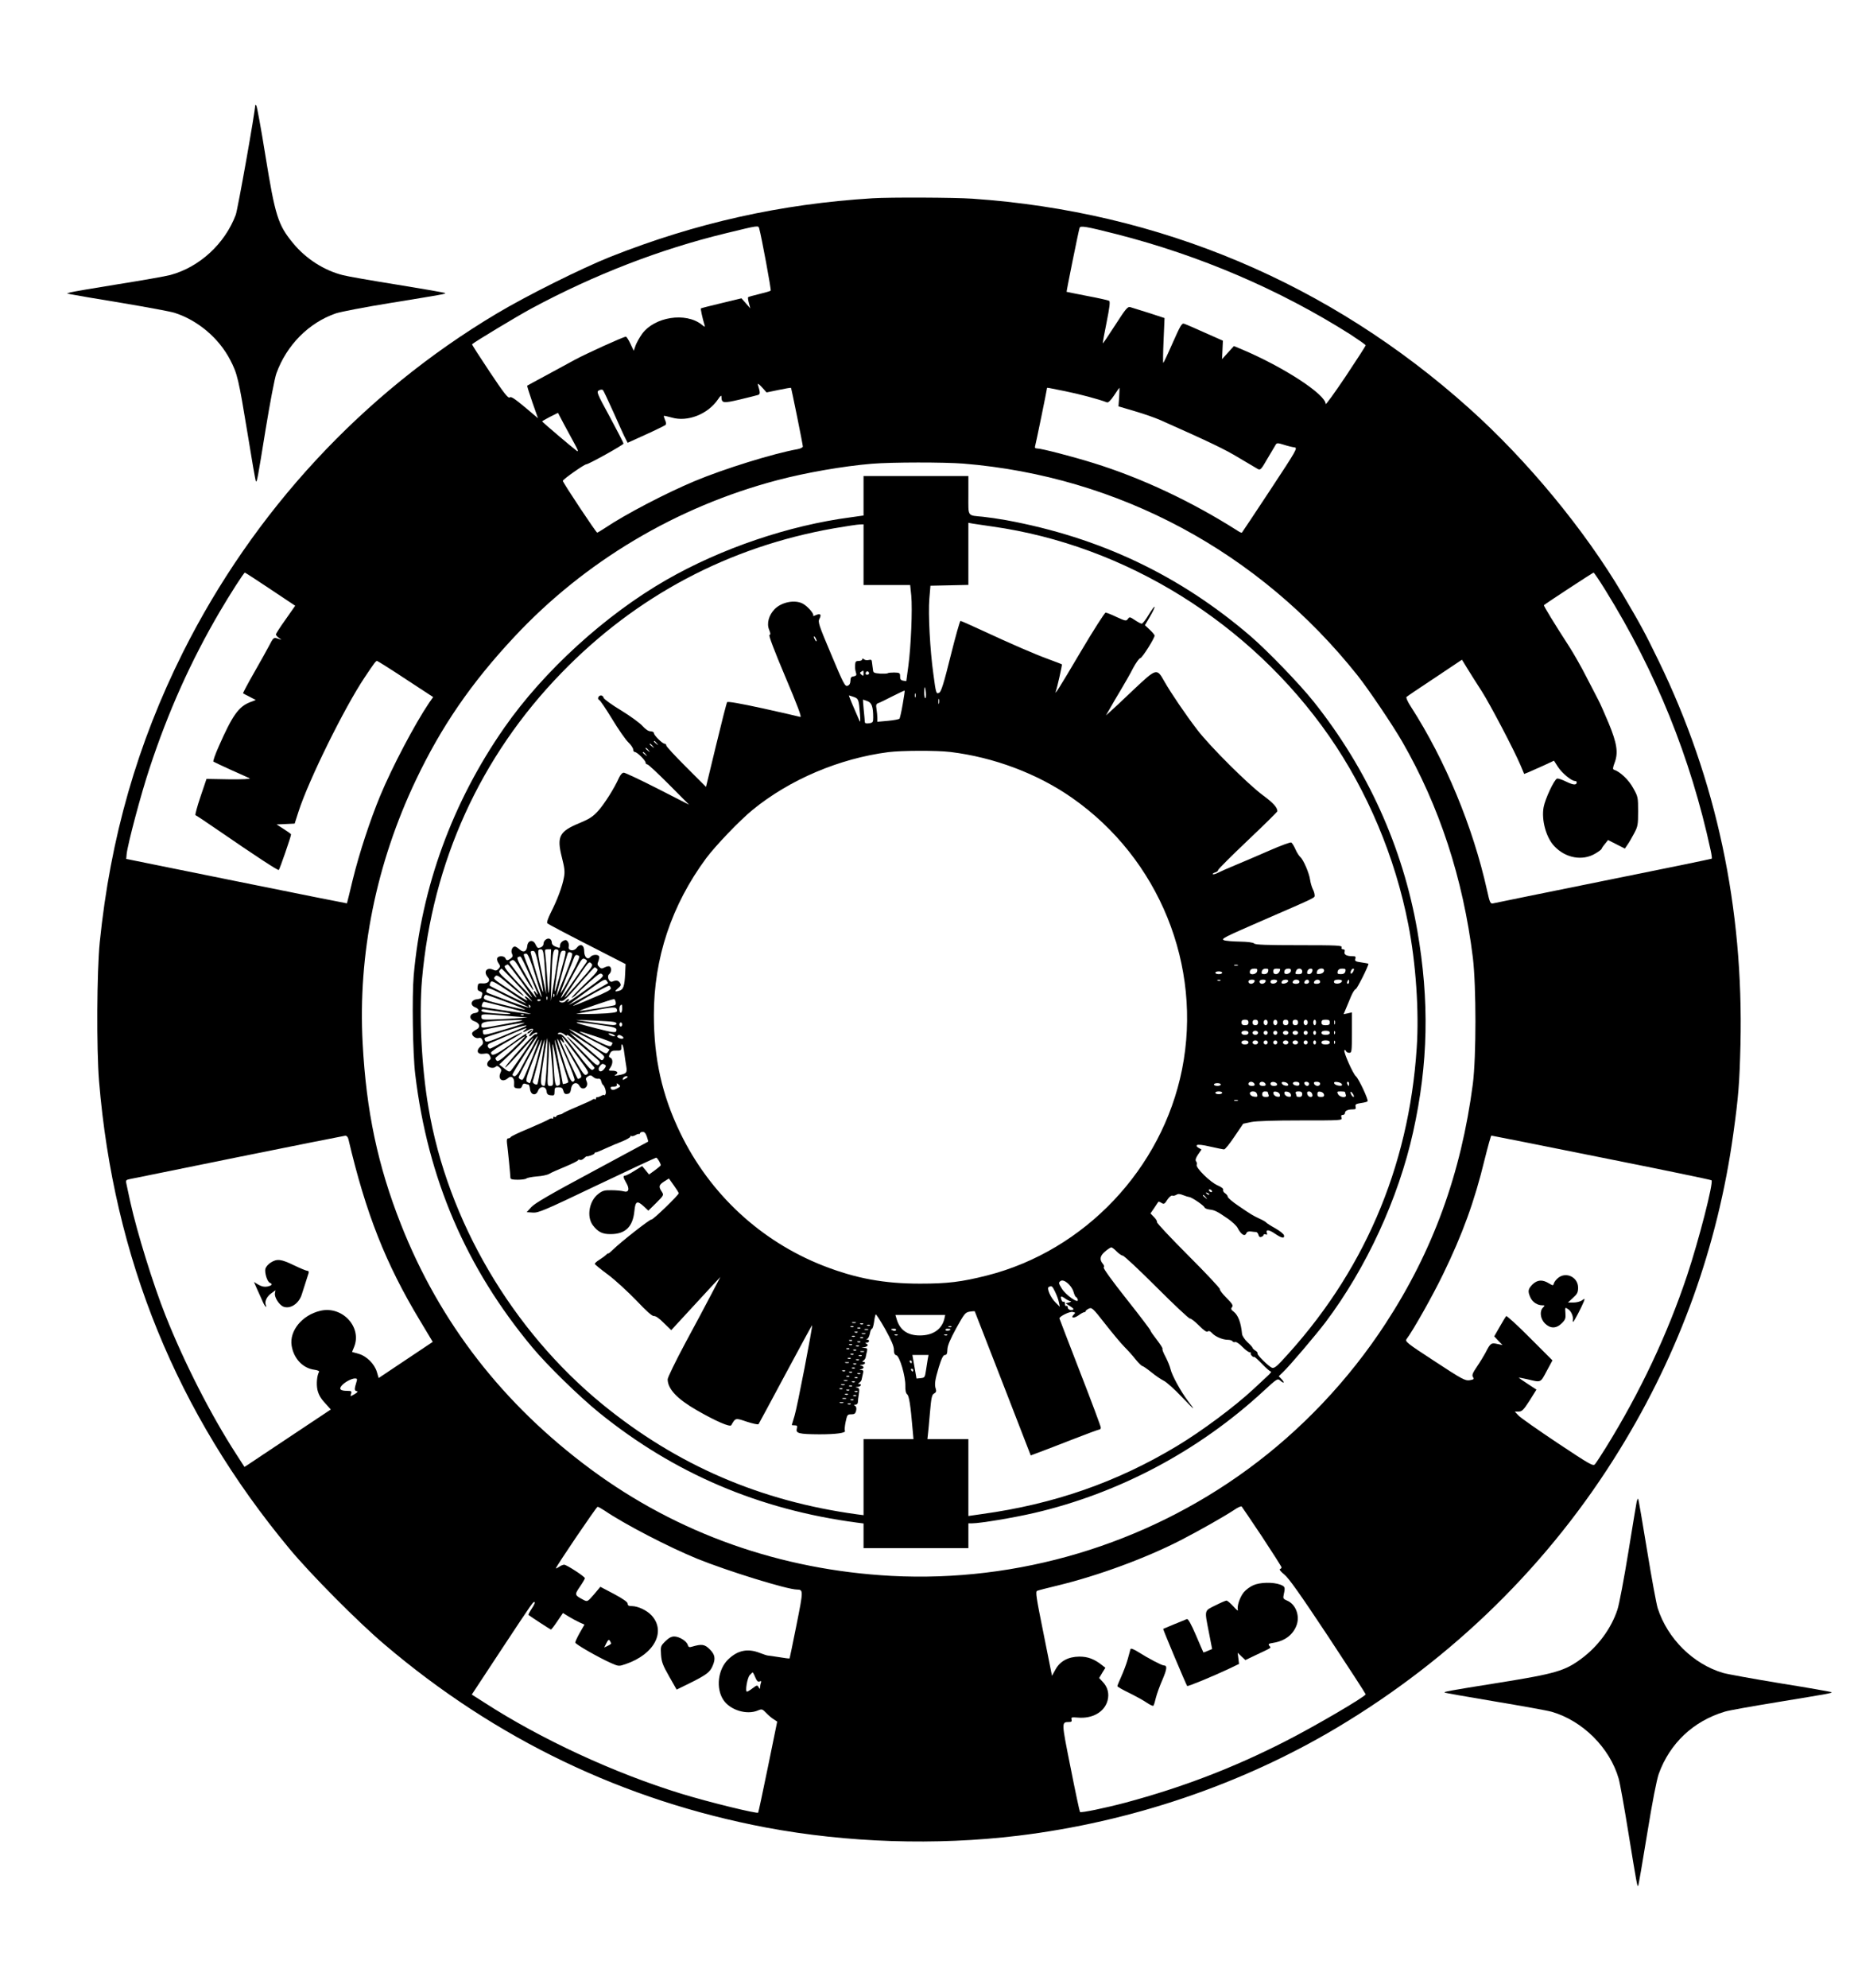
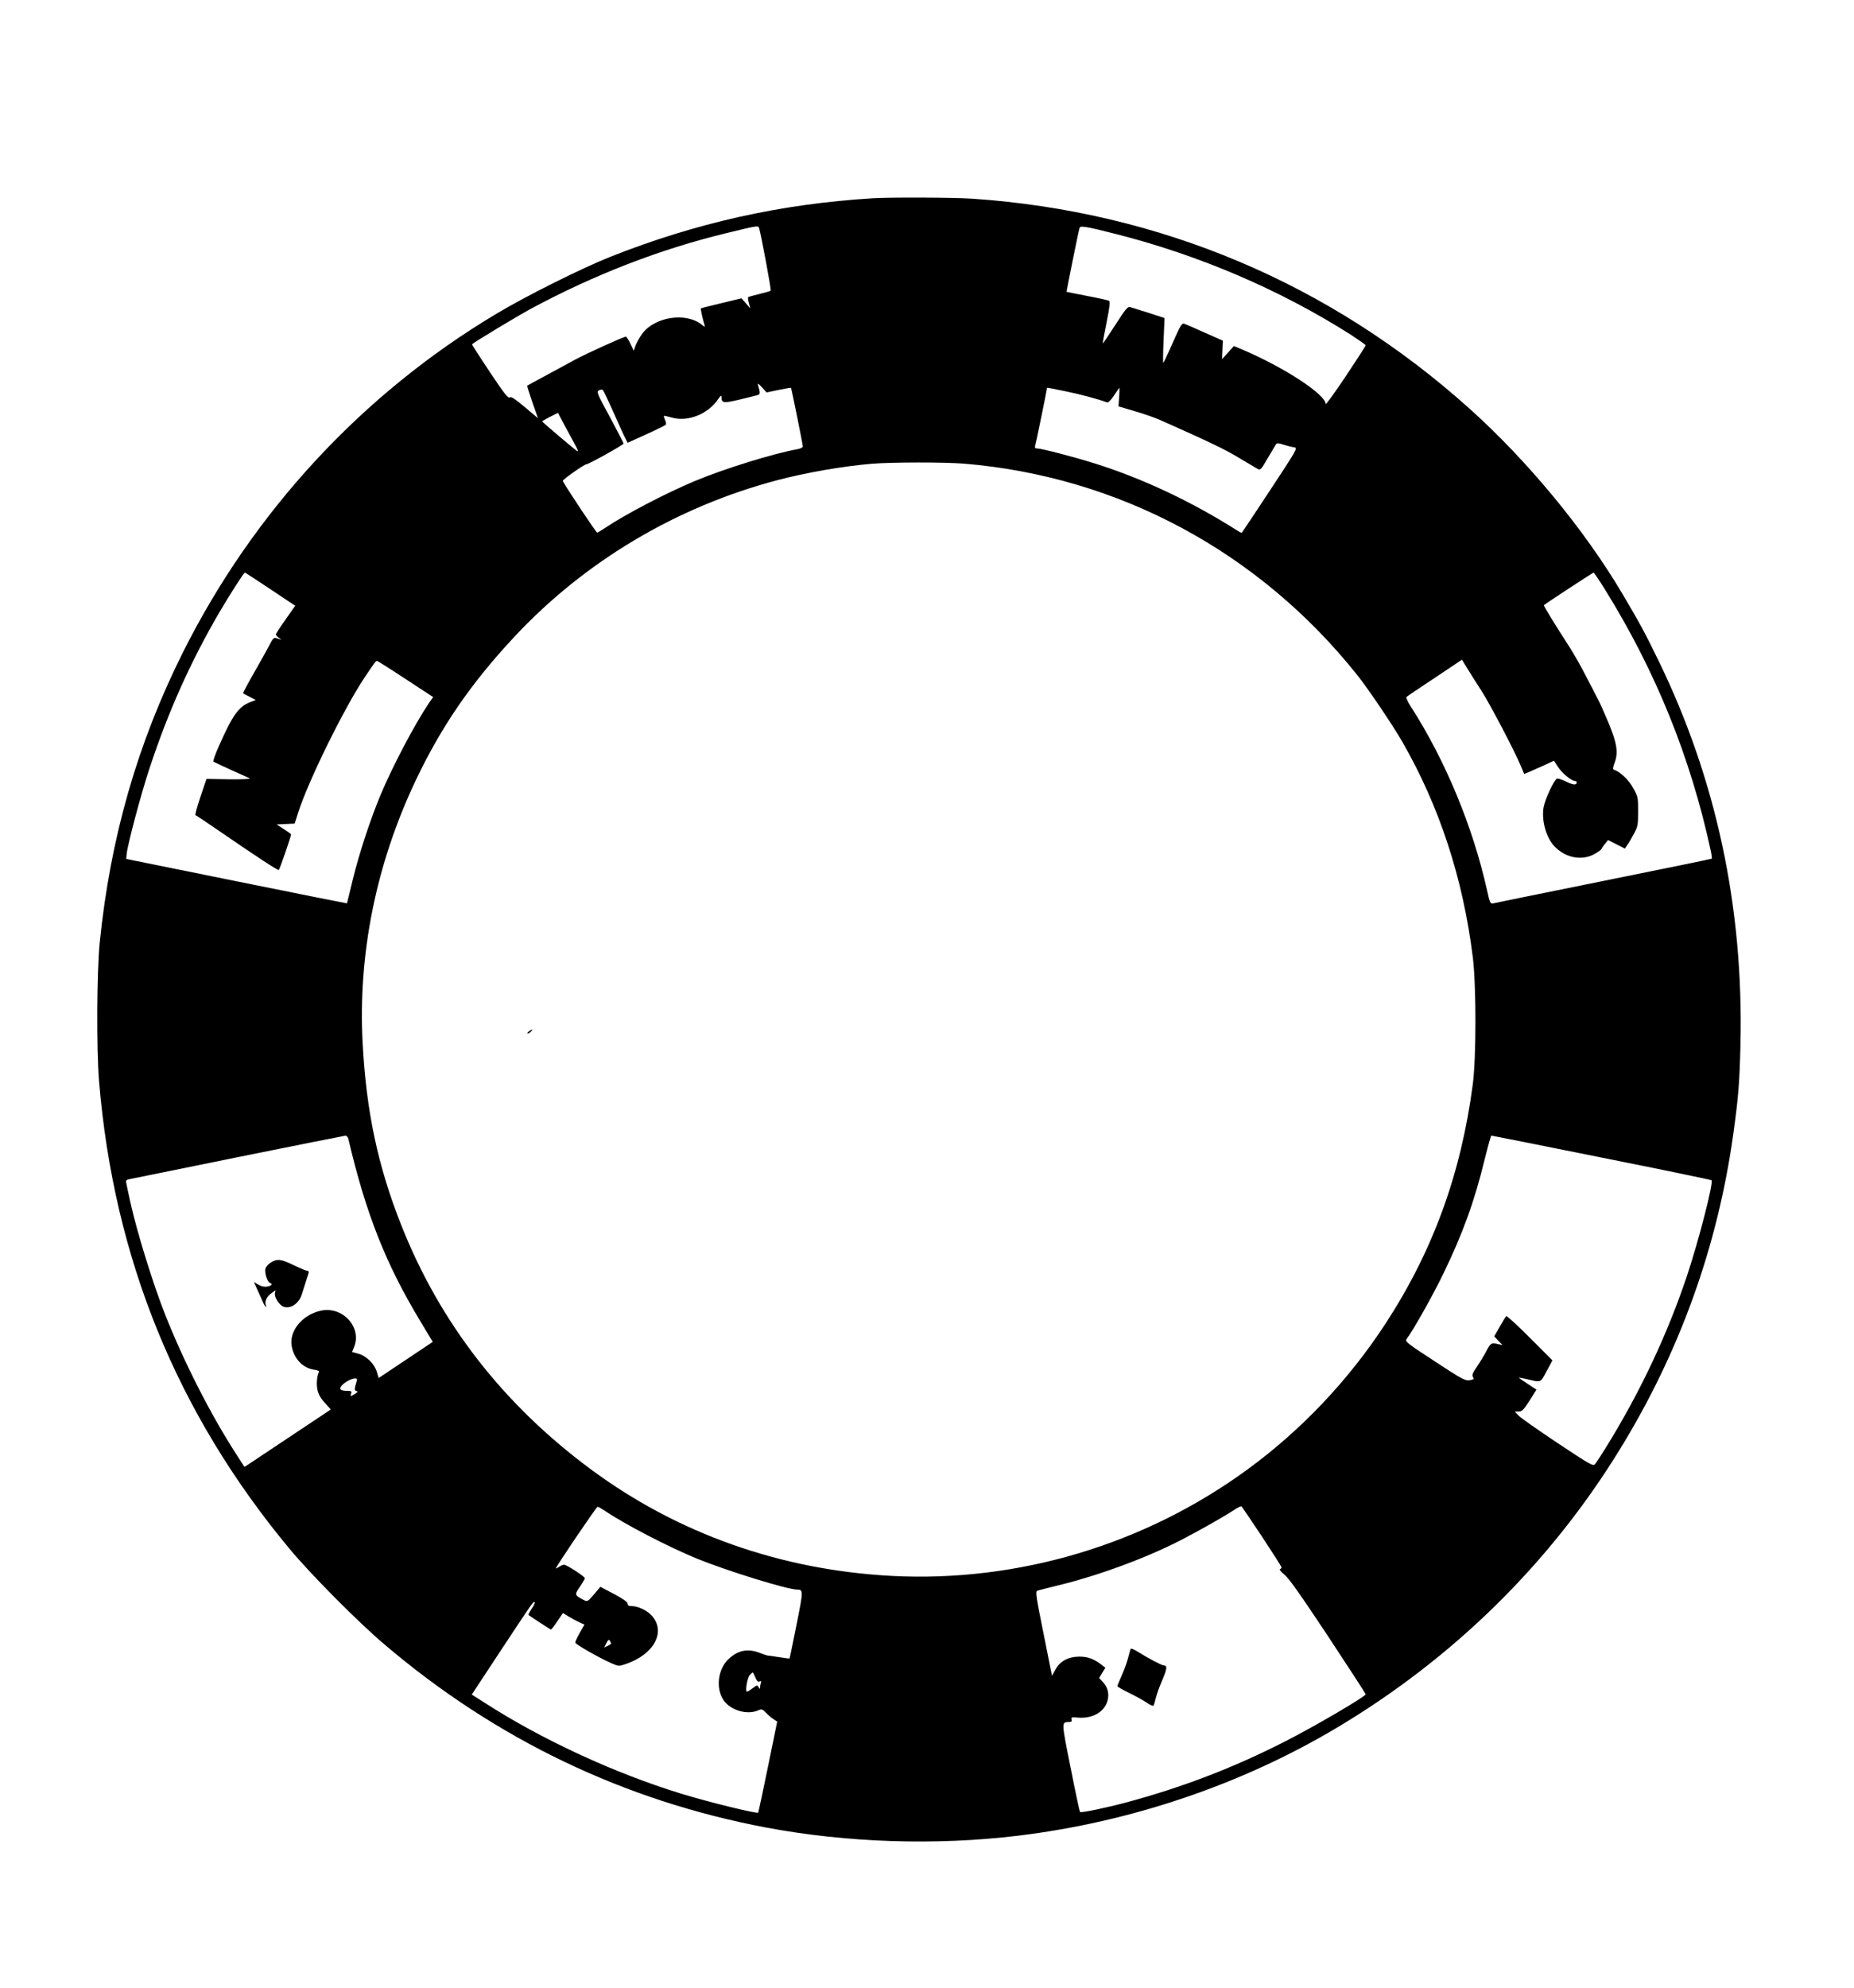
<svg xmlns="http://www.w3.org/2000/svg" version="1.0" width="1344" height="1441" viewBox="0 0 1344 1441" preserveAspectRatio="xMidYMid meet">
  <g transform="translate(0,1441) scale(0.1,-0.1)" fill="#000000" stroke="none">
-     <path d="M1850 13648 c0 -46 -126 -753 -141 -795 -79 -210 -263 -379 -474 -436 -33 -9 -204 -39 -380 -67 -176 -28 -331 -55 -345 -59 l-25 -8 30 -6 c17 -4 181 -32 365 -62 184 -31 358 -63 385 -72 169 -54 321 -183 403 -340 53 -102 61 -136 127 -537 30 -187 57 -342 60 -344 8 -8 12 15 70 373 33 200 66 375 79 410 74 204 234 366 431 434 33 11 213 46 400 76 376 61 398 65 392 71 -3 3 -157 30 -343 60 -187 30 -366 61 -399 70 -135 34 -267 118 -360 231 -110 133 -130 198 -201 635 -31 194 -61 357 -66 363 -4 5 -8 6 -8 3z" />
    <path d="M6325 12973 c-665 -41 -1279 -178 -1900 -424 -208 -83 -604 -280 -825 -412 -972 -580 -1762 -1433 -2274 -2455 -330 -660 -526 -1343 -603 -2102 -21 -211 -24 -771 -5 -1005 106 -1282 563 -2406 1381 -3390 152 -183 496 -530 686 -691 809 -689 1738 -1134 2770 -1329 588 -110 1228 -131 1825 -59 817 99 1618 370 2310 782 844 503 1545 1191 2052 2017 434 705 710 1473 823 2287 38 274 45 369 52 648 23 994 -175 1920 -593 2780 -103 212 -133 266 -262 485 -276 467 -691 969 -1112 1346 -1009 905 -2243 1426 -3600 1519 -131 9 -599 11 -725 3z m-821 -220 c16 -57 88 -444 83 -449 -3 -4 -41 -15 -83 -25 -42 -10 -78 -20 -81 -23 -2 -2 0 -21 6 -43 l10 -38 -32 37 -32 36 -145 -35 c-80 -19 -147 -36 -149 -38 -3 -4 11 -71 26 -119 5 -18 4 -18 -21 2 -116 91 -340 56 -431 -67 -19 -27 -41 -66 -48 -86 l-13 -37 -24 51 c-13 28 -28 51 -33 51 -17 0 -290 -124 -369 -167 -42 -23 -137 -74 -210 -114 -73 -39 -135 -73 -136 -74 -2 -2 15 -56 37 -120 l41 -116 -96 81 c-75 62 -99 78 -109 70 -11 -9 -41 29 -145 185 -72 108 -130 198 -128 200 24 21 325 202 428 258 459 247 936 431 1410 546 246 60 237 58 244 34z m2586 -39 c608 -155 1186 -403 1698 -727 61 -40 112 -75 112 -80 0 -4 -65 -105 -145 -225 -80 -119 -145 -209 -145 -200 0 69 -301 266 -605 395 l-60 25 -43 -47 -43 -48 3 67 3 67 -131 58 c-73 33 -140 62 -151 65 -16 5 -27 -15 -82 -139 -35 -80 -66 -145 -68 -145 -3 0 -2 73 2 163 l7 162 -113 37 c-63 20 -124 39 -135 42 -19 6 -33 -11 -109 -129 -48 -75 -89 -135 -90 -133 -2 2 10 70 27 152 22 110 27 151 18 156 -6 4 -78 20 -158 35 -81 16 -148 29 -150 30 -2 2 86 439 94 463 5 18 44 12 264 -44z m-2446 -1130 c48 10 88 17 90 15 4 -5 86 -411 86 -425 0 -7 -17 -15 -37 -19 -175 -31 -536 -143 -748 -232 -210 -88 -503 -241 -650 -340 -27 -18 -53 -33 -56 -33 -8 0 -249 363 -249 375 0 11 156 120 170 120 17 0 270 141 270 150 0 6 -45 92 -99 193 -95 174 -98 183 -79 193 11 6 24 7 29 2 4 -4 39 -78 78 -165 38 -86 76 -170 85 -186 l16 -31 132 60 c73 33 137 65 142 69 6 6 5 20 -3 36 -6 15 -10 28 -9 30 2 2 27 -4 57 -12 115 -34 263 24 336 132 18 27 25 32 25 18 1 -46 11 -48 131 -20 63 15 122 30 132 33 19 5 19 16 1 76 -4 11 9 3 29 -19 l34 -38 87 18z m2077 -9 c104 -21 247 -59 303 -81 10 -4 28 14 52 50 20 31 38 56 39 56 1 0 0 -30 -2 -67 l-5 -68 118 -35 c66 -19 151 -49 189 -66 353 -157 466 -211 566 -272 64 -38 126 -75 137 -81 19 -10 25 -3 71 77 28 48 55 93 60 101 7 11 16 11 57 -2 27 -9 61 -17 76 -19 27 -3 22 -12 -173 -308 -111 -168 -203 -307 -206 -310 -2 -2 -14 2 -26 10 -337 215 -701 386 -1053 495 -155 48 -375 105 -407 105 -13 0 -17 5 -13 18 5 15 86 410 86 419 0 5 -2 5 131 -22z m-3555 -383 c24 -44 29 -59 16 -50 -32 23 -252 210 -252 214 0 2 26 17 57 33 l58 29 43 -82 c24 -44 59 -109 78 -144z m2819 -142 c1124 -92 2144 -640 2856 -1535 78 -98 255 -360 324 -480 270 -469 441 -991 512 -1565 25 -208 25 -718 0 -915 -85 -650 -289 -1211 -634 -1739 -266 -408 -610 -771 -999 -1055 -746 -546 -1665 -820 -2582 -772 -803 43 -1548 306 -2177 771 -637 471 -1098 1064 -1379 1778 -168 426 -251 820 -277 1310 -35 648 98 1304 386 1909 185 389 401 703 712 1036 511 548 1176 944 1908 1137 208 55 480 102 685 119 149 12 523 12 665 1z m-5025 -910 l180 -120 -70 -100 c-39 -54 -70 -103 -70 -108 0 -5 10 -17 23 -26 22 -15 22 -15 -7 -5 -33 11 -33 11 -68 -56 -11 -22 -59 -107 -105 -188 -47 -82 -83 -150 -81 -152 2 -1 23 -13 48 -25 l44 -23 -41 -16 c-83 -32 -128 -95 -227 -320 -26 -58 -43 -107 -39 -111 5 -3 62 -30 128 -60 66 -29 127 -57 135 -61 9 -5 -53 -8 -149 -7 l-164 3 -44 -130 c-24 -71 -40 -131 -36 -133 5 -1 71 -45 148 -98 297 -204 448 -303 456 -299 6 4 89 243 89 258 0 3 -24 20 -52 38 l-53 34 66 3 65 3 28 87 c73 227 333 754 479 972 72 108 81 119 90 120 4 0 98 -59 207 -131 l200 -131 -29 -41 c-104 -154 -269 -467 -356 -677 -73 -177 -150 -411 -197 -602 -23 -95 -42 -174 -43 -175 0 -1 -360 71 -800 160 l-800 162 3 35 c7 70 105 440 167 625 134 407 299 775 507 1130 78 133 176 285 183 285 3 0 86 -54 185 -120z m9679 -9 c365 -589 617 -1213 762 -1884 7 -31 10 -59 8 -60 -2 -2 -355 -75 -784 -161 -429 -87 -790 -160 -801 -163 -20 -4 -24 3 -44 94 -103 463 -303 944 -552 1331 -24 36 -37 67 -32 71 5 5 97 67 206 139 l196 131 41 -67 c23 -37 68 -109 102 -161 62 -97 235 -427 282 -538 l26 -62 33 13 c18 8 67 30 108 48 l75 35 29 -45 c29 -45 98 -102 123 -102 7 0 13 -4 13 -9 0 -23 -25 -21 -76 4 -30 15 -60 25 -67 22 -21 -8 -86 -147 -97 -207 -17 -92 18 -221 78 -283 81 -86 203 -108 295 -54 26 15 47 31 47 35 1 4 11 20 24 35 l23 29 61 -31 61 -31 19 28 c11 15 32 52 48 82 27 50 29 64 29 160 0 102 -1 107 -36 169 -32 59 -94 118 -140 133 -9 3 -7 17 6 51 27 72 17 140 -44 287 -29 69 -62 144 -74 166 -12 23 -52 100 -88 170 -36 71 -91 167 -121 214 -108 167 -190 301 -186 304 17 15 355 236 360 236 4 0 43 -58 87 -129z m-9113 -3978 c126 -537 270 -902 518 -1313 l93 -155 -196 -131 -196 -131 -13 44 c-17 58 -75 116 -134 132 l-46 13 14 34 c61 145 -85 303 -245 264 -131 -31 -224 -145 -207 -252 15 -94 81 -164 165 -175 23 -3 38 -10 34 -15 -15 -26 -21 -86 -12 -130 8 -34 23 -62 54 -95 l43 -48 -287 -191 c-157 -105 -298 -198 -312 -208 l-27 -17 -60 93 c-182 281 -376 661 -513 1006 -88 221 -206 602 -254 819 -14 65 -28 128 -30 140 -4 18 0 23 27 28 18 4 373 75 788 160 415 84 763 153 772 154 11 1 20 -9 24 -26z m9083 -132 c436 -87 795 -161 798 -165 16 -15 -92 -435 -177 -690 -143 -428 -341 -847 -588 -1246 -36 -58 -72 -113 -80 -122 -13 -15 -35 -3 -271 154 -141 94 -268 183 -283 199 l-27 29 28 0 c24 0 35 11 79 79 l50 80 -64 42 c-35 23 -64 43 -64 44 0 2 28 -3 63 -11 100 -24 93 -27 139 59 l42 78 -164 164 c-90 91 -168 161 -171 157 -4 -4 -25 -38 -47 -77 l-40 -70 30 -32 30 -31 -38 8 c-44 10 -50 6 -86 -65 -12 -22 -39 -67 -61 -99 -32 -47 -38 -63 -29 -76 9 -15 6 -18 -24 -23 -32 -5 -54 6 -253 137 -206 134 -217 144 -204 162 47 62 189 314 264 469 142 292 228 529 301 830 24 96 46 175 49 175 3 0 362 -71 798 -159z m-9024 -1623 c-17 -56 -17 -66 0 -70 12 -2 8 -8 -15 -22 -32 -18 -32 -18 -25 3 6 18 2 21 -27 21 -50 0 -63 12 -41 38 21 25 71 52 97 52 14 0 17 -5 11 -22z m6564 -1125 c77 -117 141 -217 141 -222 0 -5 -5 -11 -12 -13 -6 -2 8 -20 32 -39 32 -25 116 -144 317 -447 150 -227 273 -417 273 -421 0 -16 -372 -234 -585 -342 -374 -191 -745 -333 -1155 -443 -147 -39 -324 -76 -331 -68 -3 4 -34 148 -68 321 -67 335 -67 330 -12 331 18 0 22 4 19 18 -5 16 0 18 46 14 106 -9 193 41 215 124 13 50 1 97 -35 135 l-26 28 22 37 23 37 -24 19 c-57 45 -103 62 -165 62 -80 -1 -139 -32 -173 -94 l-25 -45 -61 305 c-54 267 -60 306 -46 311 9 4 77 21 151 39 289 70 635 197 890 328 141 73 310 169 385 218 27 19 52 30 56 26 4 -4 70 -103 148 -219z m-4766 189 c142 -97 466 -265 672 -349 217 -88 652 -223 723 -223 46 -1 46 -6 -4 -256 -26 -131 -49 -241 -50 -243 -2 -2 -36 2 -76 9 -40 6 -77 12 -83 12 -5 0 -32 9 -58 19 -87 34 -160 19 -229 -48 -74 -72 -90 -209 -34 -293 49 -74 170 -111 251 -76 28 12 32 10 60 -19 16 -17 41 -38 55 -46 l24 -16 -67 -328 c-37 -181 -69 -330 -71 -332 -9 -9 -357 76 -556 137 -486 149 -1018 395 -1432 663 l-88 56 216 328 c232 351 231 350 240 341 3 -4 -7 -25 -22 -47 -15 -23 -25 -43 -23 -45 15 -12 159 -106 163 -106 3 0 24 27 46 60 l41 60 42 -26 c23 -14 58 -33 78 -42 l36 -16 -34 -59 c-18 -32 -33 -64 -33 -71 0 -12 168 -108 260 -149 55 -24 56 -24 106 -7 208 71 295 237 186 354 -34 36 -97 65 -139 66 -25 0 -33 4 -33 18 0 11 -32 34 -99 70 l-99 52 -46 -55 c-46 -53 -48 -54 -74 -41 -68 36 -69 37 -28 97 20 29 36 57 36 61 0 12 -133 98 -150 98 -9 0 -26 -7 -38 -16 -12 -8 -22 -13 -22 -10 0 13 294 446 302 446 5 0 28 -13 51 -28z m47 -963 c0 -3 -11 -11 -25 -17 l-25 -12 16 32 c12 24 18 28 25 17 5 -8 9 -17 9 -20z m1045 -245 c11 -26 19 -35 31 -30 12 5 15 2 10 -10 -3 -8 -6 -23 -6 -32 -1 -15 -2 -15 -11 1 -9 16 -12 15 -43 -8 -18 -14 -36 -25 -41 -25 -15 0 2 100 20 120 10 11 20 20 21 20 2 0 11 -16 19 -36z" />
-     <path d="M6260 10817 l0 -143 -92 -13 c-450 -59 -939 -225 -1338 -454 -441 -253 -889 -661 -1175 -1072 -374 -537 -599 -1151 -656 -1795 -13 -151 -7 -567 11 -715 90 -755 368 -1403 849 -1980 110 -132 339 -355 484 -473 545 -441 1160 -703 1870 -797 l47 -6 0 -90 0 -89 380 0 380 0 0 90 0 90 28 0 c57 0 298 40 449 75 615 143 1195 451 1664 885 94 87 101 91 118 76 27 -25 37 -19 13 7 l-22 23 31 30 c46 43 236 267 307 360 296 393 529 897 636 1380 110 495 119 951 30 1462 -105 602 -362 1169 -751 1657 -103 129 -331 365 -458 475 -514 441 -1091 715 -1770 840 -55 10 -131 21 -170 25 -115 11 -105 -3 -105 156 l0 139 -380 0 -380 0 0 -143z m935 -223 c964 -136 1868 -698 2439 -1517 278 -399 480 -879 575 -1367 55 -279 79 -631 61 -895 -57 -870 -389 -1639 -982 -2272 -34 -37 -53 -50 -66 -46 -24 8 -112 95 -106 104 3 5 -4 14 -16 21 -11 7 -20 16 -20 20 0 4 -17 23 -37 41 -20 19 -37 45 -39 58 -8 84 -28 137 -61 163 -19 14 -21 21 -12 33 10 11 3 24 -41 68 -29 29 -50 57 -47 62 3 5 -99 114 -228 243 -129 129 -231 238 -228 243 3 5 -6 21 -21 36 l-26 27 27 39 c14 22 28 42 30 45 2 2 13 -1 23 -8 17 -11 23 -8 42 23 13 19 29 33 36 30 7 -3 20 0 30 6 12 8 25 7 47 -2 17 -7 37 -13 46 -14 20 -3 106 -61 111 -76 2 -6 19 -13 37 -15 37 -4 56 -14 133 -67 30 -21 61 -50 69 -65 26 -51 54 -67 65 -38 3 9 16 13 32 11 15 -2 32 -4 38 -4 7 -1 14 -10 17 -21 3 -13 10 -18 21 -14 9 3 16 10 16 15 0 4 7 6 15 3 11 -4 13 -2 9 9 -10 28 13 27 57 -3 50 -34 72 -38 67 -13 -2 10 -30 32 -63 51 -33 18 -62 37 -65 41 -3 5 -25 18 -50 29 -50 24 -56 27 -157 96 -40 27 -73 56 -73 63 0 7 -9 18 -19 25 -10 6 -17 17 -14 25 3 8 -12 20 -40 32 -54 23 -160 128 -152 149 3 8 1 20 -5 26 -6 9 -2 24 15 49 l25 36 -21 12 c-13 7 -18 14 -12 20 6 6 42 2 97 -11 48 -11 93 -20 100 -20 7 0 41 42 75 93 l63 93 57 12 c37 8 166 12 360 12 298 0 302 0 296 20 -5 14 -2 20 9 20 9 0 16 6 16 14 0 16 21 26 57 26 20 0 24 4 20 20 -4 16 2 20 39 26 24 3 46 9 48 13 7 11 -65 165 -85 181 -21 18 -93 180 -83 189 4 3 9 0 11 -6 3 -7 13 -13 24 -13 18 0 19 9 19 146 l0 147 -30 -7 -30 -6 16 38 c9 20 25 61 37 89 12 29 28 54 35 55 10 2 92 166 92 183 0 2 -23 6 -50 10 -44 6 -50 10 -45 26 5 15 1 19 -17 19 -46 0 -66 11 -61 31 4 13 0 19 -11 19 -10 0 -13 6 -10 15 5 13 -33 15 -308 15 -236 0 -317 3 -326 12 -8 8 -47 13 -105 14 -51 1 -102 5 -114 10 -23 10 -3 20 277 142 405 176 380 164 380 185 0 10 -6 30 -14 45 -7 15 -16 45 -19 67 -7 49 -49 146 -71 164 -9 8 -25 33 -35 56 -10 23 -24 45 -30 49 -6 4 -79 -23 -163 -60 -84 -37 -193 -83 -243 -104 -49 -20 -105 -45 -123 -54 -19 -10 -37 -15 -40 -11 -3 3 4 8 16 12 12 3 22 10 22 17 0 6 97 103 215 215 118 112 215 207 215 212 0 27 -31 61 -103 114 -108 79 -385 355 -477 475 -84 109 -193 270 -239 351 -55 98 -56 98 -223 -59 -79 -76 -157 -148 -173 -162 l-28 -25 29 50 c15 28 51 88 79 135 28 47 69 118 89 158 21 39 45 72 52 72 13 0 104 144 104 164 0 5 -16 24 -35 42 l-35 33 35 60 c19 32 35 65 35 73 0 7 -18 -17 -41 -54 -22 -38 -46 -68 -52 -68 -7 0 -29 12 -50 26 -36 24 -39 25 -51 8 -12 -16 -17 -15 -81 14 -37 18 -73 32 -80 32 -7 0 -88 -127 -180 -282 -160 -271 -193 -322 -181 -288 11 31 47 192 44 195 -2 2 -46 19 -98 38 -104 38 -269 110 -487 211 -78 36 -145 66 -150 66 -5 0 -37 -115 -72 -255 -48 -194 -68 -258 -82 -265 -22 -12 -24 -8 -43 137 -24 170 -38 436 -29 543 l8 95 138 3 137 3 0 225 0 225 33 -6 c17 -3 82 -12 142 -21z m-935 -204 l0 -220 169 0 169 0 8 -77 c9 -100 -2 -366 -21 -508 -8 -60 -15 -111 -15 -111 0 -1 -10 1 -23 3 -17 3 -23 11 -22 31 0 25 -3 27 -43 28 -23 0 -44 -2 -46 -5 -2 -3 -27 -4 -55 -3 -42 3 -51 7 -52 23 -1 10 -3 24 -4 29 -1 6 -3 20 -4 31 -1 17 -6 20 -23 16 -12 -4 -28 -1 -35 5 -9 7 -13 7 -13 -1 0 -6 -11 -11 -25 -11 -20 0 -25 -5 -26 -27 -1 -28 -1 -34 8 -65 3 -11 -2 -17 -19 -20 -18 -2 -23 -9 -23 -32 -1 -20 -7 -31 -21 -36 -18 -7 -29 13 -118 226 -91 215 -98 237 -86 259 17 32 7 41 -26 27 -14 -7 -23 -8 -19 -2 7 12 -42 68 -77 86 -57 29 -151 11 -202 -40 -43 -44 -60 -105 -40 -151 10 -25 11 -34 2 -37 -7 -3 35 -114 114 -301 90 -212 121 -296 110 -293 -10 3 -131 31 -271 62 -166 36 -256 52 -260 45 -4 -5 -40 -146 -80 -312 l-73 -302 -144 144 c-79 79 -144 149 -144 156 0 7 -5 13 -12 13 -16 0 -78 61 -78 77 0 7 -11 13 -24 13 -16 0 -36 14 -58 38 -18 21 -88 72 -155 113 -67 40 -124 82 -127 91 -2 10 -11 18 -19 18 -19 0 -30 -27 -13 -33 7 -3 49 -65 94 -139 44 -73 97 -149 116 -167 20 -19 36 -43 36 -53 0 -10 5 -18 12 -18 16 0 78 -61 78 -77 0 -7 6 -13 13 -13 7 0 77 -66 157 -146 l145 -146 -227 116 c-126 64 -236 116 -246 116 -11 0 -24 -14 -35 -37 -32 -73 -105 -189 -151 -240 -38 -42 -63 -58 -137 -89 -145 -60 -164 -97 -126 -247 20 -79 23 -105 15 -146 -11 -64 -47 -160 -94 -253 -22 -44 -32 -74 -26 -80 5 -5 135 -74 288 -152 l279 -143 -3 -65 c-4 -95 -13 -121 -45 -129 -33 -9 -34 -3 -4 21 18 15 20 22 11 37 -12 18 -26 21 -55 9 -23 -10 -43 38 -23 54 17 15 19 46 3 56 -6 3 -22 0 -35 -7 -21 -11 -27 -10 -41 4 -13 13 -14 21 -6 39 5 13 8 29 6 36 -6 17 -48 15 -63 -3 -20 -25 -45 -2 -45 42 0 46 -29 58 -55 23 -21 -28 -65 -20 -57 10 3 11 -1 27 -7 36 -10 13 -17 14 -34 5 -12 -6 -22 -21 -22 -31 0 -23 0 -23 -34 -10 -16 6 -26 17 -26 30 0 11 -7 23 -15 26 -19 8 -45 -13 -45 -36 0 -16 -18 -30 -39 -30 -4 0 -13 12 -19 26 -18 38 -56 30 -60 -13 -4 -40 -28 -50 -57 -23 -12 11 -26 20 -33 20 -19 0 -31 -32 -20 -53 7 -14 5 -22 -9 -33 -23 -17 -32 -17 -39 1 -8 19 -53 20 -60 0 -3 -8 1 -24 10 -36 14 -21 14 -24 0 -40 -13 -14 -21 -16 -39 -7 -47 21 -73 -15 -39 -54 23 -25 2 -49 -40 -45 -27 2 -31 -1 -34 -25 -2 -20 2 -28 18 -33 14 -4 19 -12 16 -22 -3 -8 -6 -18 -6 -23 0 -5 -15 -10 -32 -12 -44 -4 -53 -43 -14 -58 34 -13 33 -38 -1 -42 -42 -5 -45 -45 -5 -59 41 -14 48 -45 14 -61 -14 -7 -27 -18 -29 -24 -6 -19 25 -43 47 -37 14 4 22 -1 28 -18 7 -18 4 -27 -15 -43 -35 -31 -22 -60 23 -53 28 5 36 2 45 -15 9 -17 8 -24 -6 -34 -9 -7 -15 -21 -13 -31 4 -21 45 -30 61 -14 8 8 16 6 28 -5 14 -13 16 -21 7 -39 -21 -47 15 -73 54 -39 25 23 49 2 45 -40 -2 -27 1 -31 25 -34 20 -2 28 2 33 18 4 14 12 19 22 16 8 -3 18 -6 23 -6 5 0 10 -15 12 -32 4 -44 43 -53 58 -14 14 38 57 36 62 -1 2 -22 9 -29 31 -31 24 -3 27 0 27 27 0 27 3 31 29 31 23 0 30 -6 35 -26 5 -19 12 -25 29 -22 17 2 23 11 27 38 6 42 42 54 60 21 22 -42 72 -10 52 33 -8 18 -6 25 10 35 16 10 23 10 38 -4 10 -9 26 -15 36 -13 12 2 20 -4 22 -17 3 -11 7 -22 11 -25 16 -12 29 -58 20 -71 -5 -8 -9 -10 -9 -6 0 4 -10 2 -22 -5 -13 -7 -26 -11 -30 -10 -5 1 -8 -3 -8 -10 0 -6 -3 -8 -7 -5 -3 4 -11 3 -17 -2 -6 -5 -56 -28 -111 -51 -55 -23 -102 -45 -105 -49 -3 -3 -14 -8 -25 -9 -11 -2 -22 -8 -23 -13 -2 -5 -8 -7 -13 -3 -5 3 -9 0 -9 -7 0 -7 -3 -9 -7 -6 -3 4 -16 1 -27 -7 -12 -7 -77 -37 -146 -66 -69 -28 -126 -56 -128 -61 -2 -5 -10 -9 -17 -9 -10 0 -12 -10 -10 -32 7 -50 25 -237 25 -253 0 -11 13 -15 53 -15 29 0 57 4 63 9 5 5 39 12 76 15 36 2 77 11 90 19 12 8 65 31 116 52 50 21 92 42 92 46 0 5 6 6 14 3 7 -3 21 2 29 11 9 9 18 15 19 15 10 -4 58 14 58 21 0 5 3 8 8 7 4 -1 36 12 72 29 36 16 91 40 123 52 31 13 57 28 57 34 0 6 3 7 6 4 4 -3 16 -1 28 5 11 7 24 11 29 10 4 -1 7 2 7 6 0 4 8 8 18 9 13 1 23 -10 31 -34 7 -19 11 -36 9 -37 -1 -1 -185 -100 -408 -220 -299 -160 -414 -227 -438 -254 l-34 -37 45 -3 c40 -3 86 17 465 198 231 110 424 200 429 200 8 0 33 -42 33 -55 0 -3 -19 -19 -42 -36 l-43 -31 -25 31 -25 30 -55 -34 c-30 -19 -61 -35 -67 -35 -18 0 -16 -14 7 -53 26 -44 18 -72 -19 -61 -14 4 -53 8 -87 8 -51 1 -66 -3 -96 -26 -67 -51 -87 -164 -41 -227 38 -50 70 -66 132 -65 106 1 159 54 170 169 7 71 20 76 69 31 l32 -30 57 56 c56 56 56 57 40 82 -24 36 -21 48 17 73 l35 22 35 -49 c20 -28 36 -53 36 -58 0 -13 -186 -193 -197 -190 -11 3 -218 -159 -280 -219 -18 -18 -33 -30 -33 -27 0 3 -7 -1 -15 -9 -8 -8 -31 -25 -50 -37 -20 -12 -35 -26 -33 -31 2 -4 45 -40 97 -78 52 -39 143 -123 204 -186 74 -78 115 -115 128 -113 11 2 39 -17 71 -50 l54 -52 129 140 c72 78 152 164 178 193 l49 52 -63 -120 c-34 -66 -120 -227 -191 -358 -70 -131 -128 -250 -128 -263 0 -70 69 -143 212 -225 141 -81 240 -123 249 -108 31 54 29 54 114 25 44 -14 81 -22 84 -17 3 5 92 169 196 364 105 196 191 354 192 353 6 -5 -109 -600 -127 -656 -11 -36 -20 -66 -20 -67 0 -2 9 -3 21 -3 18 0 20 -4 15 -25 -8 -33 16 -39 164 -40 122 0 194 10 185 26 -4 5 -1 34 5 64 11 51 13 55 41 55 23 0 30 5 35 26 4 17 2 29 -7 35 -11 7 -11 9 3 9 9 0 17 8 17 18 0 9 3 36 7 59 5 35 4 42 -12 46 -16 4 -15 5 4 6 23 1 32 21 10 21 -9 0 -9 3 1 9 8 5 16 15 17 23 1 7 5 25 9 41 6 22 4 27 -11 28 -17 1 -17 2 -1 6 9 2 17 8 17 13 0 5 -8 11 -17 13 -14 4 -12 5 5 6 23 1 32 21 10 21 -9 0 -9 3 1 9 8 5 16 17 17 27 2 10 5 28 9 41 4 19 1 23 -17 24 l-23 2 23 4 c24 5 29 18 10 26 -8 3 -6 6 5 6 19 1 24 21 5 22 -10 0 -10 2 -1 6 7 2 15 20 19 39 3 19 10 34 15 34 4 0 11 21 15 48 3 26 9 51 12 56 2 4 33 -43 68 -105 45 -81 64 -125 64 -150 0 -27 5 -38 18 -41 24 -7 67 -154 65 -223 -1 -32 4 -53 13 -60 14 -10 25 -81 39 -248 l7 -77 -181 0 -181 0 0 -276 0 -275 -47 6 c-702 96 -1304 356 -1844 796 -657 537 -1124 1332 -1263 2152 -50 290 -69 674 -47 927 75 852 423 1618 1011 2223 542 559 1213 914 1975 1048 88 15 172 28 188 28 l27 1 0 -220z m-340 -625 c0 -5 -5 -3 -10 5 -5 8 -10 20 -10 25 0 6 5 3 10 -5 5 -8 10 -19 10 -25z m340 -236 c0 -18 -2 -20 -15 -9 -13 11 -13 15 -3 21 18 12 18 12 18 -12z m40 0 c0 -5 -7 -9 -15 -9 -9 0 -12 6 -9 15 6 15 24 11 24 -6z m412 -139 c2 -22 0 -40 -4 -40 -5 0 -8 18 -8 40 0 22 2 40 4 40 2 0 6 -18 8 -40z m-168 -83 c-9 -53 -20 -100 -23 -105 -3 -5 -41 -12 -83 -16 l-78 -7 0 28 c0 15 -3 44 -6 64 -5 29 -3 37 12 43 11 3 57 26 104 50 47 24 86 42 88 41 2 -2 -5 -46 -14 -98z m93 51 c-3 -7 -5 -2 -5 12 0 14 2 19 5 13 2 -7 2 -19 0 -25z m-448 1 c35 -12 37 -20 45 -124 4 -45 3 -63 -3 -50 -37 83 -80 185 -77 185 2 0 17 -5 35 -11z m618 -46 c-3 -10 -5 -4 -5 12 0 17 2 24 5 18 2 -7 2 -21 0 -30z m-520 16 c32 -11 43 -40 43 -120 0 -33 -3 -37 -30 -41 -22 -3 -30 -1 -31 11 0 9 -4 49 -8 89 -4 39 -6 72 -5 72 0 0 15 -5 31 -11z m-1526 -306 c13 -16 12 -17 -3 -4 -17 13 -22 21 -14 21 2 0 10 -8 17 -17z m-30 -20 c13 -16 12 -17 -3 -4 -10 7 -18 15 -18 17 0 8 8 3 21 -13z m-30 -30 c13 -16 12 -17 -3 -4 -10 7 -18 15 -18 17 0 8 8 3 21 -13z m2189 -13 c314 -38 631 -157 881 -332 632 -441 947 -1218 798 -1968 -144 -721 -706 -1314 -1414 -1494 -186 -47 -287 -59 -485 -59 -261 0 -463 37 -700 129 -455 178 -825 521 -1039 964 -132 273 -191 538 -191 853 0 413 128 797 379 1137 68 91 241 272 336 350 269 220 629 373 985 419 95 12 352 13 450 1z m-2209 -17 c13 -16 12 -17 -3 -4 -10 7 -18 15 -18 17 0 8 8 3 21 -13z m-738 -1470 c4 -32 8 -105 11 -163 l5 -105 -29 140 c-35 170 -36 185 -11 185 15 0 19 -10 24 -57z m46 -98 c-4 -86 -9 -158 -11 -161 -3 -2 -8 51 -12 118 -4 68 -10 140 -13 161 -5 34 -4 37 18 37 l24 0 -6 -155z m60 138 c0 -10 -13 -94 -28 -188 l-28 -170 4 135 c6 207 11 240 34 240 12 0 19 -7 18 -17z m-137 -138 c15 -77 26 -146 25 -154 -1 -8 -23 53 -48 135 -25 82 -44 153 -42 157 3 4 12 7 21 5 13 -3 23 -35 44 -143z m154 -4 c-22 -83 -42 -148 -44 -146 -3 2 6 70 18 150 21 136 24 145 45 145 22 0 22 -1 -19 -149z m80 131 c8 -5 -7 -53 -49 -159 -33 -84 -62 -152 -63 -150 -3 3 70 276 81 305 5 14 15 15 31 4z m-265 -162 c27 -85 47 -155 46 -157 -6 -5 -135 302 -130 310 3 4 12 7 20 5 11 -2 31 -52 64 -158z m316 142 c8 -5 -9 -47 -59 -140 -38 -73 -72 -132 -74 -129 -2 2 17 55 42 118 26 63 50 124 55 137 9 23 17 26 36 14z m-356 -141 c62 -141 68 -157 44 -125 -17 22 -20 12 -5 -17 22 -40 0 -16 -71 79 -40 53 -83 111 -96 129 -24 31 -24 32 -5 42 18 10 27 0 87 -105 37 -63 69 -113 72 -110 3 3 -24 56 -60 118 -47 79 -62 115 -54 120 7 4 16 7 20 5 5 -1 35 -62 68 -136z m411 96 c-5 -7 -46 -66 -92 -132 -100 -145 -114 -161 -68 -75 19 36 56 104 82 152 43 80 49 87 67 77 14 -7 17 -14 11 -22z m-52 -141 c-56 -64 -104 -116 -107 -116 -5 0 141 214 165 243 14 15 18 16 30 3 13 -13 2 -29 -88 -130z m-415 -8 c53 -73 84 -119 68 -103 -159 163 -206 217 -192 226 8 5 17 9 21 9 3 0 50 -60 103 -132z m5188 125 c-7 -2 -19 -2 -25 0 -7 3 -2 5 12 5 14 0 19 -2 13 -5z m-4644 -25 c10 -11 -8 -33 -96 -116 -59 -57 -99 -99 -87 -93 11 5 27 17 34 26 7 8 48 47 92 87 71 63 81 70 94 56 14 -13 0 -26 -128 -118 -79 -57 -134 -93 -124 -81 11 11 14 21 9 21 -6 0 -16 -6 -22 -14 -12 -14 -35 -16 -47 -3 -4 3 3 5 14 2 17 -3 44 23 129 120 59 68 110 124 114 124 3 1 11 -5 18 -11z m-611 -80 c101 -106 168 -184 126 -145 -38 35 -55 35 -23 1 13 -15 -32 10 -101 56 -152 100 -146 95 -130 114 11 14 25 5 107 -65 51 -45 96 -79 99 -76 3 2 -38 41 -91 87 -78 67 -94 84 -84 96 6 8 13 14 15 14 2 0 39 -37 82 -82z m5395 62 c-6 -23 -53 -29 -53 -7 0 19 10 27 36 27 17 0 21 -4 17 -20z m80 0 c-3 -13 -14 -20 -28 -20 -18 0 -22 4 -18 20 3 13 14 20 28 20 18 0 22 -4 18 -20z m87 16 c0 -18 -15 -36 -31 -36 -12 0 -19 7 -19 20 0 15 7 20 25 20 14 0 25 -2 25 -4z m78 -13 c-4 -22 -48 -31 -48 -10 0 19 10 27 32 27 13 0 18 -6 16 -17z m82 -3 c0 -15 -7 -20 -25 -20 -27 0 -28 1 -19 24 9 24 44 20 44 -4z m73 0 c-3 -11 -13 -20 -23 -20 -13 0 -17 6 -13 20 3 11 13 20 23 20 13 0 17 -6 13 -20z m85 3 c-2 -11 -14 -19 -30 -21 -22 -3 -26 0 -21 17 7 27 56 30 51 4z m155 -3 c-4 -14 -14 -20 -33 -20 -23 0 -27 4 -23 20 4 14 14 20 33 20 23 0 27 -4 23 -20z m57 -1 c-7 -11 -14 -18 -17 -15 -8 8 5 36 17 36 7 0 7 -6 0 -21z m-950 -9 c0 -5 -11 -10 -25 -10 -14 0 -25 5 -25 10 0 6 11 10 25 10 14 0 25 -4 25 -10z m-4453 -76 c-1 -1 -67 -39 -147 -84 -80 -44 -140 -76 -135 -71 6 5 66 50 135 100 111 80 126 89 137 74 7 -9 12 -18 10 -19z m4440 20 c-3 -3 -12 -4 -19 -1 -8 3 -5 6 6 6 11 1 17 -2 13 -5z m247 -9 c-4 -8 -15 -15 -25 -15 -10 0 -19 7 -19 15 0 9 9 15 25 15 18 0 23 -4 19 -15z m80 0 c-4 -8 -15 -15 -25 -15 -10 0 -19 7 -19 15 0 9 9 15 25 15 18 0 23 -4 19 -15z m84 3 c-7 -20 -48 -23 -48 -4 0 11 9 16 26 16 16 0 24 -5 22 -12z m80 0 c-5 -15 -48 -24 -48 -10 0 14 12 22 33 22 10 0 17 -5 15 -12z m82 -3 c0 -9 -9 -15 -25 -15 -24 0 -32 10 -18 23 12 13 43 7 43 -8z m70 0 c0 -8 -9 -15 -20 -15 -13 0 -18 5 -14 15 4 8 12 15 20 15 8 0 14 -7 14 -15z m80 0 c0 -9 -9 -15 -25 -15 -18 0 -23 4 -19 15 4 8 15 15 25 15 10 0 19 -7 19 -15z m158 3 c-7 -20 -58 -23 -58 -4 0 11 10 16 31 16 20 0 29 -4 27 -12z m52 -3 c0 -8 -4 -15 -10 -15 -5 0 -7 7 -4 15 4 8 8 15 10 15 2 0 4 -7 4 -15z m-6083 -76 c59 -39 113 -76 118 -81 9 -9 -254 119 -264 128 -2 2 -1 11 3 20 8 21 16 18 143 -67z m731 29 c2 -11 -35 -31 -132 -71 -73 -32 -138 -57 -142 -57 -5 0 50 34 121 74 72 41 135 73 140 72 6 -1 11 -9 13 -18z m-595 -138 c5 0 5 5 1 12 -5 7 -3 8 5 3 7 -4 9 -11 4 -16 -7 -7 -95 23 -296 100 -23 9 -26 14 -18 29 9 17 21 13 153 -54 79 -40 147 -73 151 -74z m184 78 c-3 -8 -6 -5 -6 6 -1 11 2 17 5 13 3 -3 4 -12 1 -19z m-345 -40 c76 -28 136 -53 134 -55 -2 -2 -71 13 -153 34 -131 32 -150 39 -145 55 2 10 9 18 15 18 5 0 72 -23 149 -52z m295 20 c-3 -8 -6 -5 -6 6 -1 11 2 17 5 13 3 -3 4 -12 1 -19z m-47 -4 c0 -8 -19 -13 -24 -6 -3 5 1 9 9 9 8 0 15 -2 15 -3z m543 -15 c3 -11 0 -22 -6 -24 -30 -9 -251 -44 -255 -41 -3 4 230 84 249 85 4 1 9 -8 12 -20z m-778 -43 c94 -24 168 -45 165 -45 -11 -2 -352 48 -356 52 -6 6 6 37 15 37 3 0 83 -20 176 -44z m825 -6 c0 -16 -4 -30 -10 -30 -11 0 -14 43 -3 53 11 12 13 8 13 -23z m-37 -9 c4 -16 -4 -19 -77 -25 -44 -3 -112 -5 -151 -5 l-70 1 120 23 c154 29 171 30 178 6z m-833 -15 c104 -15 68 -20 -67 -9 -59 4 -83 10 -83 19 0 9 9 12 28 8 15 -3 70 -11 122 -18z m95 -33 l90 -7 -95 -7 c-52 -4 -128 -7 -167 -8 -68 -1 -73 0 -73 20 0 23 -8 23 245 2z m62 11 c-3 -3 -12 -4 -19 -1 -8 3 -5 6 6 6 11 1 17 -2 13 -5z m-127 -64 c-188 -35 -180 -35 -180 -10 0 22 26 28 135 33 204 9 208 7 45 -23z m778 14 c31 -6 28 -24 -5 -23 -16 0 -82 9 -148 19 l-120 19 125 -5 c69 -3 135 -7 148 -10z m4602 -4 c0 -15 -7 -20 -25 -20 -18 0 -25 5 -25 20 0 15 7 20 25 20 18 0 25 -5 25 -20z m70 0 c0 -13 -7 -20 -20 -20 -13 0 -20 7 -20 20 0 13 7 20 20 20 13 0 20 -7 20 -20z m70 0 c0 -11 -7 -20 -15 -20 -8 0 -15 9 -15 20 0 11 7 20 15 20 8 0 15 -9 15 -20z m70 0 c0 -11 -7 -20 -15 -20 -8 0 -15 9 -15 20 0 11 7 20 15 20 8 0 15 -9 15 -20z m80 0 c0 -13 -7 -20 -20 -20 -13 0 -20 7 -20 20 0 13 7 20 20 20 13 0 20 -7 20 -20z m70 0 c0 -13 -7 -20 -20 -20 -13 0 -20 7 -20 20 0 13 7 20 20 20 13 0 20 -7 20 -20z m70 0 c0 -11 -7 -20 -15 -20 -8 0 -15 9 -15 20 0 11 7 20 15 20 8 0 15 -9 15 -20z m60 0 c0 -11 -4 -20 -10 -20 -5 0 -10 9 -10 20 0 11 5 20 10 20 6 0 10 -9 10 -20z m100 0 c0 -16 -7 -20 -30 -20 -23 0 -30 4 -30 20 0 16 7 20 30 20 23 0 30 -4 30 -20z m37 -12 c-3 -7 -5 -2 -5 12 0 14 2 19 5 13 2 -7 2 -19 0 -25z m-6012 -37 c-149 -44 -160 -46 -163 -28 -2 10 -2 20 0 22 5 5 269 52 298 53 14 0 -47 -21 -135 -47z m670 33 c126 -18 141 -23 132 -47 -5 -13 -27 -10 -144 20 -194 49 -192 55 12 27z m175 1 c0 -8 -4 -15 -10 -15 -5 0 -10 7 -10 15 0 8 5 15 10 15 6 0 10 -7 10 -15z m-705 -16 c-11 -5 -78 -33 -150 -63 -109 -46 -131 -52 -138 -39 -5 8 -6 18 -2 21 8 9 274 90 295 90 10 1 8 -3 -5 -9z m-1 -24 c-25 -19 -11 -19 25 0 37 19 47 8 19 -22 -21 -23 -13 -34 10 -11 14 14 44 20 36 7 -3 -5 -9 -7 -14 -4 -9 6 -225 -233 -217 -241 3 -3 49 45 102 105 54 61 100 111 102 111 5 0 -144 -218 -163 -239 -10 -11 -18 -9 -48 15 l-37 29 108 102 c59 56 102 102 95 103 -7 0 -10 5 -7 10 13 21 -9 8 -116 -71 -103 -74 -139 -89 -139 -57 0 7 52 42 115 77 64 35 114 66 111 68 -3 3 -54 -22 -115 -56 -60 -33 -114 -61 -119 -61 -5 0 -13 7 -16 16 -4 11 4 20 32 31 20 8 82 34 137 58 108 47 130 53 99 30z m613 -140 c2 -1 -3 -10 -11 -20 -12 -17 -21 -13 -142 70 -71 48 -133 92 -139 98 -7 7 273 -134 292 -148z m23 47 c0 -4 -4 -13 -9 -20 -6 -11 -33 -1 -120 42 -61 31 -111 58 -111 60 0 3 54 -14 120 -36 66 -22 120 -43 120 -46z m4610 73 c0 -9 -9 -15 -25 -15 -16 0 -25 6 -25 15 0 9 9 15 25 15 16 0 25 -6 25 -15z m70 0 c0 -8 -9 -15 -20 -15 -11 0 -20 7 -20 15 0 8 9 15 20 15 11 0 20 -7 20 -15z m70 0 c0 -8 -7 -15 -15 -15 -8 0 -15 7 -15 15 0 8 7 15 15 15 8 0 15 -7 15 -15z m70 0 c0 -8 -7 -15 -15 -15 -8 0 -15 7 -15 15 0 8 7 15 15 15 8 0 15 -7 15 -15z m80 0 c0 -8 -9 -15 -20 -15 -11 0 -20 7 -20 15 0 8 9 15 20 15 11 0 20 -7 20 -15z m70 0 c0 -8 -9 -15 -20 -15 -11 0 -20 7 -20 15 0 8 9 15 20 15 11 0 20 -7 20 -15z m70 0 c0 -8 -7 -15 -15 -15 -8 0 -15 7 -15 15 0 8 7 15 15 15 8 0 15 -7 15 -15z m60 0 c0 -8 -4 -15 -10 -15 -5 0 -10 7 -10 15 0 8 5 15 10 15 6 0 10 -7 10 -15z m100 0 c0 -10 -10 -15 -30 -15 -20 0 -30 5 -30 15 0 10 10 15 30 15 20 0 30 -5 30 -15z m37 -7 c-3 -8 -6 -5 -6 6 -1 11 2 17 5 13 3 -3 4 -12 1 -19z m-5583 -7 c12 -10 16 -10 16 -2 0 7 41 -23 91 -66 50 -43 105 -90 122 -104 27 -23 30 -29 18 -43 -12 -14 -25 -3 -122 97 -59 61 -108 108 -109 104 0 -4 45 -55 100 -113 55 -58 100 -109 100 -113 0 -5 -7 -11 -15 -15 -11 -4 -44 34 -116 129 -78 104 -105 133 -120 130 -11 -2 -17 0 -14 5 7 11 29 7 49 -9z m283 -172 c-9 -15 -14 -16 -27 -5 -90 76 -220 189 -220 192 0 2 58 -35 129 -82 116 -77 129 -88 118 -105z m73 171 c13 -9 13 -10 0 -10 -8 0 -22 5 -30 10 -13 9 -13 10 0 10 8 0 22 -5 30 -10z m-441 -332 c1 -33 -2 -38 -21 -38 -21 0 -21 2 -15 128 4 70 8 154 8 187 2 56 26 -186 28 -277z m501 322 c8 -5 12 -12 8 -15 -10 -10 -49 5 -43 16 8 11 16 11 35 -1z m-795 -95 c-76 -70 -103 -91 -113 -83 -7 6 -11 15 -10 20 4 12 200 156 213 157 6 0 -35 -42 -90 -94z m134 -2 c-29 -54 -64 -119 -78 -145 -25 -46 -43 -59 -56 -38 -5 8 172 280 183 280 2 0 -20 -44 -49 -97z m331 -42 c86 -115 92 -125 75 -137 -17 -12 -24 -3 -88 107 -38 66 -71 118 -74 115 -2 -2 26 -57 63 -121 55 -94 65 -118 53 -126 -8 -5 -16 -9 -19 -9 -5 0 -116 246 -129 284 -2 6 4 2 13 -9 18 -23 21 -13 5 18 -18 34 1 12 101 -122z m-216 -50 c-5 -113 -11 -171 -18 -171 -31 1 -32 18 -7 182 14 92 27 166 29 164 1 -2 0 -81 -4 -175z m-100 48 c-75 -186 -71 -179 -88 -173 -9 3 -16 11 -16 16 0 12 143 279 147 274 1 -1 -18 -54 -43 -117z m25 -43 c-24 -86 -45 -156 -48 -156 -3 0 -12 4 -20 9 -12 8 -5 35 44 160 33 82 61 148 63 146 2 -1 -16 -73 -39 -159z m37 -1 c-13 -86 -27 -159 -30 -162 -9 -10 -38 7 -34 20 3 6 22 78 44 159 21 81 40 145 42 144 1 -2 -8 -74 -22 -161z m130 -167 c-28 -19 -33 -5 -40 100 -3 59 -8 136 -11 172 -3 48 4 22 29 -100 25 -119 31 -167 22 -172z m64 21 c0 -4 -9 -9 -20 -12 -11 -3 -20 -4 -20 -3 0 2 -13 72 -30 157 -16 85 -30 159 -29 164 0 10 98 -294 99 -306z m-10 164 c34 -78 59 -147 55 -152 -18 -30 -35 -1 -78 138 -68 213 -65 215 23 14z m4940 122 c0 -9 -9 -15 -25 -15 -16 0 -25 6 -25 15 0 9 9 15 25 15 16 0 25 -6 25 -15z m70 0 c0 -8 -9 -15 -20 -15 -11 0 -20 7 -20 15 0 8 9 15 20 15 11 0 20 -7 20 -15z m70 0 c0 -8 -7 -15 -15 -15 -8 0 -15 7 -15 15 0 8 7 15 15 15 8 0 15 -7 15 -15z m70 0 c0 -8 -7 -15 -15 -15 -8 0 -15 7 -15 15 0 8 7 15 15 15 8 0 15 -7 15 -15z m80 0 c0 -8 -9 -15 -20 -15 -11 0 -20 7 -20 15 0 8 9 15 20 15 11 0 20 -7 20 -15z m70 0 c0 -8 -9 -15 -20 -15 -11 0 -20 7 -20 15 0 8 9 15 20 15 11 0 20 -7 20 -15z m70 0 c0 -8 -7 -15 -15 -15 -8 0 -15 7 -15 15 0 8 7 15 15 15 8 0 15 -7 15 -15z m60 0 c0 -8 -4 -15 -10 -15 -5 0 -10 7 -10 15 0 8 5 15 10 15 6 0 10 -7 10 -15z m100 0 c0 -10 -10 -15 -30 -15 -20 0 -30 5 -30 15 0 10 10 15 30 15 20 0 30 -5 30 -15z m37 -7 c-3 -8 -6 -5 -6 6 -1 11 2 17 5 13 3 -3 4 -12 1 -19z m-5152 -65 c4 -32 11 -77 15 -101 8 -48 2 -54 -60 -65 -27 -5 -31 -4 -17 4 24 14 12 29 -24 29 -29 0 -30 1 -15 22 20 28 20 64 1 72 -12 4 -13 10 -4 29 9 19 18 24 47 23 32 -1 37 2 36 22 -1 46 15 19 21 -35z m-138 -91 c8 -5 6 -14 -8 -30 -18 -23 -39 -22 -39 2 0 12 19 36 30 36 3 0 10 -4 17 -8z m163 -87 c0 -2 -9 -9 -20 -15 -16 -9 -18 -8 -14 5 5 13 34 22 34 10z m4544 -50 c4 -11 -1 -15 -19 -15 -16 0 -25 6 -25 15 0 8 9 15 19 15 10 0 21 -7 25 -15z m80 0 c4 -11 -1 -15 -19 -15 -16 0 -25 6 -25 15 0 8 9 15 19 15 10 0 21 -7 25 -15z m84 -2 c2 -8 -6 -13 -22 -13 -17 0 -26 5 -26 16 0 19 41 16 48 -3z m80 -1 c3 -9 -3 -13 -19 -10 -12 1 -24 9 -27 16 -3 9 3 13 19 10 12 -1 24 -9 27 -16z m82 2 c0 -10 -7 -14 -22 -12 -32 5 -35 28 -4 28 17 0 26 -5 26 -16z m70 1 c0 -8 -6 -15 -14 -15 -8 0 -16 7 -20 15 -4 10 1 15 14 15 11 0 20 -7 20 -15z m80 0 c0 -8 -9 -15 -19 -15 -10 0 -21 7 -25 15 -4 11 1 15 19 15 16 0 25 -6 25 -15z m158 -3 c3 -10 -4 -13 -24 -10 -15 2 -29 9 -32 16 -3 10 4 13 24 10 15 -2 29 -9 32 -16z m52 3 c0 -8 -2 -15 -4 -15 -2 0 -6 7 -10 15 -3 8 -1 15 4 15 6 0 10 -7 10 -15z m-5302 -31 c-30 -17 -45 -17 -51 -1 -3 8 4 13 22 12 17 0 25 5 23 14 -3 12 -1 12 13 1 15 -12 14 -15 -7 -26z m4372 26 c0 -5 -11 -10 -25 -10 -14 0 -25 5 -25 10 0 6 11 10 25 10 14 0 25 -4 25 -10z m10 -60 c0 -5 -11 -10 -25 -10 -14 0 -25 5 -25 10 0 6 11 10 25 10 14 0 25 -4 25 -10z m253 -11 c5 -17 1 -20 -21 -17 -36 4 -44 38 -9 38 16 0 26 -7 30 -21z m77 17 c0 -2 3 -11 6 -20 5 -12 0 -16 -20 -16 -19 0 -26 5 -26 20 0 13 7 20 20 20 11 0 20 -2 20 -4z m88 -19 c3 -14 -1 -18 -20 -15 -12 2 -24 11 -26 21 -3 14 1 18 20 15 12 -2 24 -11 26 -21z m80 0 c3 -14 -1 -18 -20 -15 -12 2 -24 11 -26 21 -3 14 1 18 20 15 12 -2 24 -11 26 -21z m82 3 c0 -13 -7 -20 -20 -20 -11 0 -20 2 -20 4 0 2 -3 11 -6 20 -5 12 0 16 20 16 19 0 26 -5 26 -20z m73 0 c4 -14 0 -20 -13 -20 -10 0 -20 9 -23 20 -4 14 0 20 13 20 10 0 20 -9 23 -20z m85 -2 c3 -13 -3 -18 -22 -18 -20 0 -26 5 -26 21 0 15 5 20 22 17 13 -2 24 -11 26 -20z m152 18 c0 -2 3 -11 6 -20 10 -25 -43 -21 -56 4 -10 18 -8 20 20 20 16 0 30 -2 30 -4z m64 -35 c-6 -6 -24 19 -24 34 1 6 7 1 15 -9 8 -11 12 -22 9 -25z m-841 -28 c-7 -2 -19 -2 -25 0 -7 3 -2 5 12 5 14 0 19 -2 13 -5z m-188 -653 c3 -5 2 -10 -4 -10 -5 0 -13 5 -16 10 -3 6 -2 10 4 10 5 0 13 -4 16 -10z m-20 -28 c-3 -3 -11 0 -18 7 -9 10 -8 11 6 5 10 -3 15 -9 12 -12z m-24 -19 c13 -16 12 -17 -3 -4 -10 7 -18 15 -18 17 0 8 8 3 21 -13z m-646 -393 c16 -16 36 -30 44 -30 9 0 120 -104 246 -230 127 -127 235 -228 241 -226 6 2 35 -20 65 -50 37 -37 56 -50 64 -44 8 7 18 3 31 -11 23 -26 77 -49 115 -49 15 0 31 -5 34 -11 4 -6 13 -8 20 -5 7 2 30 -13 51 -35 21 -21 44 -39 52 -39 7 0 11 -3 9 -7 -6 -9 19 -34 25 -27 3 2 28 -21 57 -51 29 -30 57 -55 64 -55 6 0 -5 -15 -24 -32 -19 -18 -65 -61 -103 -96 -139 -129 -376 -305 -554 -412 -437 -263 -892 -421 -1414 -493 l-98 -14 0 279 0 278 -148 0 -149 0 3 28 c2 15 9 87 15 160 10 114 14 134 31 143 14 8 17 16 12 32 -11 33 -7 63 22 160 20 64 32 87 44 87 13 0 17 10 18 40 1 29 20 73 64 154 59 106 65 114 97 120 19 3 36 4 37 3 0 -1 92 -237 204 -524 l202 -521 67 25 c36 13 146 56 244 94 97 38 182 69 187 69 6 0 10 6 10 14 0 8 -67 188 -150 401 -82 212 -150 388 -150 390 0 15 74 51 95 47 22 -4 23 -6 8 -20 -25 -26 4 -28 38 -3 15 11 33 21 39 21 5 0 10 3 10 8 0 4 11 12 23 18 22 10 30 3 118 -110 52 -66 114 -141 139 -166 25 -25 62 -66 83 -93 21 -26 43 -47 48 -47 5 0 34 -20 64 -44 30 -25 70 -52 90 -62 20 -9 79 -62 132 -118 97 -101 103 -105 46 -31 -52 68 -118 188 -128 234 -4 18 -20 57 -35 86 -16 29 -26 56 -23 59 4 3 -15 32 -40 65 -26 33 -47 63 -47 68 0 5 -78 108 -174 229 -103 130 -170 223 -165 228 5 6 3 16 -5 25 -27 31 -23 59 14 90 19 17 40 30 46 31 5 0 23 -13 39 -30z m-313 -292 c6 -21 14 -38 18 -38 4 0 10 -9 13 -19 9 -34 -89 34 -117 82 -23 37 -23 42 -8 53 23 17 79 -29 94 -78z m-133 -1 c11 -23 24 -57 27 -75 l7 -33 -30 30 c-38 37 -68 107 -50 114 22 10 25 7 46 -36z m113 -68 c7 -1 2 -4 -12 -8 l-25 -7 33 -21 c21 -13 29 -22 20 -25 -19 -7 -38 2 -38 19 0 8 -4 11 -10 8 -5 -3 -10 3 -10 15 0 12 -4 19 -9 16 -5 -3 -12 1 -15 10 -12 31 -6 35 23 15 16 -12 35 -21 43 -22z m-916 -126 c-17 -72 -75 -116 -160 -121 -99 -6 -162 34 -186 118 l-9 30 181 0 180 0 -6 -27z m-643 -30 c-7 -2 -19 -2 -25 0 -7 3 -2 5 12 5 14 0 19 -2 13 -5z m54 -9 c-3 -3 -12 -4 -19 -1 -8 3 -5 6 6 6 11 1 17 -2 13 -5z m50 -10 c-3 -3 -12 -4 -19 -1 -8 3 -5 6 6 6 11 1 17 -2 13 -5z m-120 -10 c-3 -3 -12 -4 -19 -1 -8 3 -5 6 6 6 11 1 17 -2 13 -5z m710 0 c-3 -3 -12 -4 -19 -1 -8 3 -5 6 6 6 11 1 17 -2 13 -5z m-660 -10 c-3 -3 -12 -4 -19 -1 -8 3 -5 6 6 6 11 1 17 -2 13 -5z m56 -11 c-7 -2 -19 -2 -25 0 -7 3 -2 5 12 5 14 0 19 -2 13 -5z m202 -3 c-3 -5 -12 -7 -20 -3 -21 7 -19 13 6 13 11 0 18 -4 14 -10z m395 6 c0 -9 -30 -14 -35 -6 -4 6 3 10 14 10 12 0 21 -2 21 -4z m-673 -22 c-3 -3 -12 -4 -19 -1 -8 3 -5 6 6 6 11 1 17 -2 13 -5z m56 -11 c-7 -2 -19 -2 -25 0 -7 3 -2 5 12 5 14 0 19 -2 13 -5z m234 -9 c-3 -3 -12 -4 -19 -1 -8 3 -5 6 6 6 11 1 17 -2 13 -5z m360 0 c-3 -3 -12 -4 -19 -1 -8 3 -5 6 6 6 11 1 17 -2 13 -5z m-670 -10 c-3 -3 -12 -4 -19 -1 -8 3 -5 6 6 6 11 1 17 -2 13 -5z m60 -10 c-3 -3 -12 -4 -19 -1 -8 3 -5 6 6 6 11 1 17 -2 13 -5z m-80 -20 c-3 -3 -12 -4 -19 -1 -8 3 -5 6 6 6 11 1 17 -2 13 -5z m60 -10 c-3 -3 -12 -4 -19 -1 -8 3 -5 6 6 6 11 1 17 -2 13 -5z m-60 -20 c-3 -3 -12 -4 -19 -1 -8 3 -5 6 6 6 11 1 17 -2 13 -5z m50 -10 c-3 -3 -12 -4 -19 -1 -8 3 -5 6 6 6 11 1 17 -2 13 -5z m-70 -20 c-3 -3 -12 -4 -19 -1 -8 3 -5 6 6 6 11 1 17 -2 13 -5z m50 -10 c-3 -3 -12 -4 -19 -1 -8 3 -5 6 6 6 11 1 17 -2 13 -5z m56 -11 c-7 -2 -19 -2 -25 0 -7 3 -2 5 12 5 14 0 19 -2 13 -5z m-76 -19 c-3 -3 -12 -4 -19 -1 -8 3 -5 6 6 6 11 1 17 -2 13 -5z m60 -10 c-3 -3 -12 -4 -19 -1 -8 3 -5 6 6 6 11 1 17 -2 13 -5z m478 -26 c-3 -18 -9 -55 -13 -83 -7 -47 -9 -50 -38 -53 l-30 -3 -15 86 -15 85 58 0 59 0 -6 -32z m-558 6 c-3 -3 -12 -4 -19 -1 -8 3 -5 6 6 6 11 1 17 -2 13 -5z m60 -10 c-3 -3 -12 -4 -19 -1 -8 3 -5 6 6 6 11 1 17 -2 13 -5z m383 -14 c0 -5 -2 -10 -4 -10 -3 0 -8 5 -11 10 -3 6 -1 10 4 10 6 0 11 -4 11 -10z m-457 -7 c-7 -2 -19 -2 -25 0 -7 3 -2 5 12 5 14 0 19 -2 13 -5z m54 -9 c-3 -3 -12 -4 -19 -1 -8 3 -5 6 6 6 11 1 17 -2 13 -5z m-10 -30 c-3 -3 -12 -4 -19 -1 -8 3 -5 6 6 6 11 1 17 -2 13 -5z m423 -14 c0 -5 -2 -10 -4 -10 -3 0 -8 5 -11 10 -3 6 -1 10 4 10 6 0 11 -4 11 -10z m-493 -6 c-3 -3 -12 -4 -19 -1 -8 3 -5 6 6 6 11 1 17 -2 13 -5z m50 -10 c-3 -3 -12 -4 -19 -1 -8 3 -5 6 6 6 11 1 17 -2 13 -5z m60 -10 c-3 -3 -12 -4 -19 -1 -8 3 -5 6 6 6 11 1 17 -2 13 -5z m-80 -20 c-3 -3 -12 -4 -19 -1 -8 3 -5 6 6 6 11 1 17 -2 13 -5z m60 -10 c-3 -3 -12 -4 -19 -1 -8 3 -5 6 6 6 11 1 17 -2 13 -5z m-74 -21 c-7 -2 -19 -2 -25 0 -7 3 -2 5 12 5 14 0 19 -2 13 -5z m54 -9 c-3 -3 -12 -4 -19 -1 -8 3 -5 6 6 6 11 1 17 -2 13 -5z m-74 -21 c-7 -2 -19 -2 -25 0 -7 3 -2 5 12 5 14 0 19 -2 13 -5z m54 -9 c-3 -3 -12 -4 -19 -1 -8 3 -5 6 6 6 11 1 17 -2 13 -5z m-70 -20 c-3 -3 -12 -4 -19 -1 -8 3 -5 6 6 6 11 1 17 -2 13 -5z m50 -10 c-3 -3 -12 -4 -19 -1 -8 3 -5 6 6 6 11 1 17 -2 13 -5z m60 -10 c-3 -3 -12 -4 -19 -1 -8 3 -5 6 6 6 11 1 17 -2 13 -5z m-70 -20 c-3 -3 -12 -4 -19 -1 -8 3 -5 6 6 6 11 1 17 -2 13 -5z m60 -10 c-3 -3 -12 -4 -19 -1 -8 3 -5 6 6 6 11 1 17 -2 13 -5z m-74 -21 c-7 -2 -19 -2 -25 0 -7 3 -2 5 12 5 14 0 19 -2 13 -5z m54 -9 c-3 -3 -12 -4 -19 -1 -8 3 -5 6 6 6 11 1 17 -2 13 -5z m-74 -21 c-7 -2 -19 -2 -25 0 -7 3 -2 5 12 5 14 0 19 -2 13 -5z m54 -9 c-3 -3 -12 -4 -19 -1 -8 3 -5 6 6 6 11 1 17 -2 13 -5z" />
    <path d="M3834 6935 c-10 -8 -14 -15 -8 -15 6 0 17 7 24 15 16 19 9 19 -16 0z" />
    <path d="M1963 5260 c-18 -11 -35 -31 -39 -44 -7 -30 13 -95 32 -103 23 -9 16 -20 -18 -27 -22 -4 -41 0 -64 13 l-33 20 25 -57 c15 -31 32 -72 40 -89 14 -32 32 -48 20 -18 -9 24 10 61 42 83 l29 21 -4 -22 c-5 -29 31 -85 62 -97 50 -19 113 23 133 90 10 30 25 79 49 153 3 11 0 17 -9 17 -8 0 -51 18 -97 40 -93 45 -122 49 -168 20z" />
-     <path d="M11297 5150 c-14 -11 -29 -29 -32 -40 -6 -19 -6 -19 -38 0 -46 28 -83 25 -118 -9 -33 -34 -35 -50 -14 -96 16 -33 50 -55 86 -55 19 0 19 -1 5 -16 -27 -26 -20 -81 13 -115 40 -39 82 -39 123 1 26 26 29 36 26 74 -3 43 -3 43 20 28 22 -14 39 -54 34 -79 -2 -7 0 -13 2 -13 6 0 61 106 77 146 9 24 8 25 -13 10 -12 -9 -40 -16 -62 -16 l-40 0 37 34 c31 28 37 40 37 74 0 75 -85 117 -143 72z" />
-     <path d="M9085 2921 c-23 -10 -53 -32 -68 -50 -29 -35 -52 -103 -43 -130 3 -9 -12 3 -33 27 -21 23 -44 42 -50 42 -6 0 -43 -16 -81 -35 -82 -41 -79 -29 -46 -198 l23 -118 -31 -13 c-17 -7 -32 -13 -32 -12 -1 1 -25 56 -54 124 -35 82 -57 121 -66 118 -28 -11 -169 -69 -172 -71 -3 -2 167 -406 174 -414 5 -5 191 72 303 125 l73 35 -5 41 -5 40 28 -27 28 -26 88 42 c106 50 100 45 85 62 -9 12 -4 16 30 21 86 14 146 61 170 133 22 68 -10 148 -71 173 -28 12 -30 16 -24 44 12 53 10 58 -26 72 -52 19 -148 17 -195 -5z" />
    <path d="M8195 2458 c-2 -7 -11 -40 -20 -73 -9 -33 -30 -88 -46 -124 -16 -35 -29 -67 -29 -71 0 -4 37 -26 83 -48 45 -22 102 -53 127 -70 25 -17 48 -28 51 -24 4 4 12 30 18 57 7 28 28 87 48 132 33 78 36 103 10 103 -15 0 -116 53 -185 97 -36 22 -54 29 -57 21z" />
-     <path d="M4823 2515 c-34 -34 -35 -37 -31 -98 4 -53 13 -76 59 -157 l54 -95 102 50 c116 58 140 77 159 122 23 53 17 82 -21 120 -37 37 -58 40 -132 18 -16 -5 -23 -2 -28 15 -9 28 -62 60 -98 60 -20 0 -40 -11 -64 -35z" />
-     <path d="M11865 3529 c-3 -13 -30 -179 -61 -369 -31 -190 -66 -377 -79 -416 -45 -136 -140 -265 -260 -354 -121 -90 -187 -109 -597 -175 -382 -61 -401 -65 -395 -72 3 -2 166 -31 364 -64 197 -33 382 -66 412 -75 224 -65 421 -261 485 -484 9 -30 41 -208 71 -395 59 -363 64 -390 70 -383 3 2 32 171 65 374 39 240 69 393 85 439 80 221 251 382 478 450 28 9 203 40 387 70 372 61 393 65 387 71 -3 3 -168 32 -368 64 -200 33 -389 67 -419 76 -216 64 -402 248 -473 469 -9 28 -44 216 -77 419 -33 203 -62 372 -65 374 -2 2 -6 -6 -10 -19z" />
+     <path d="M11865 3529 z" />
  </g>
</svg>